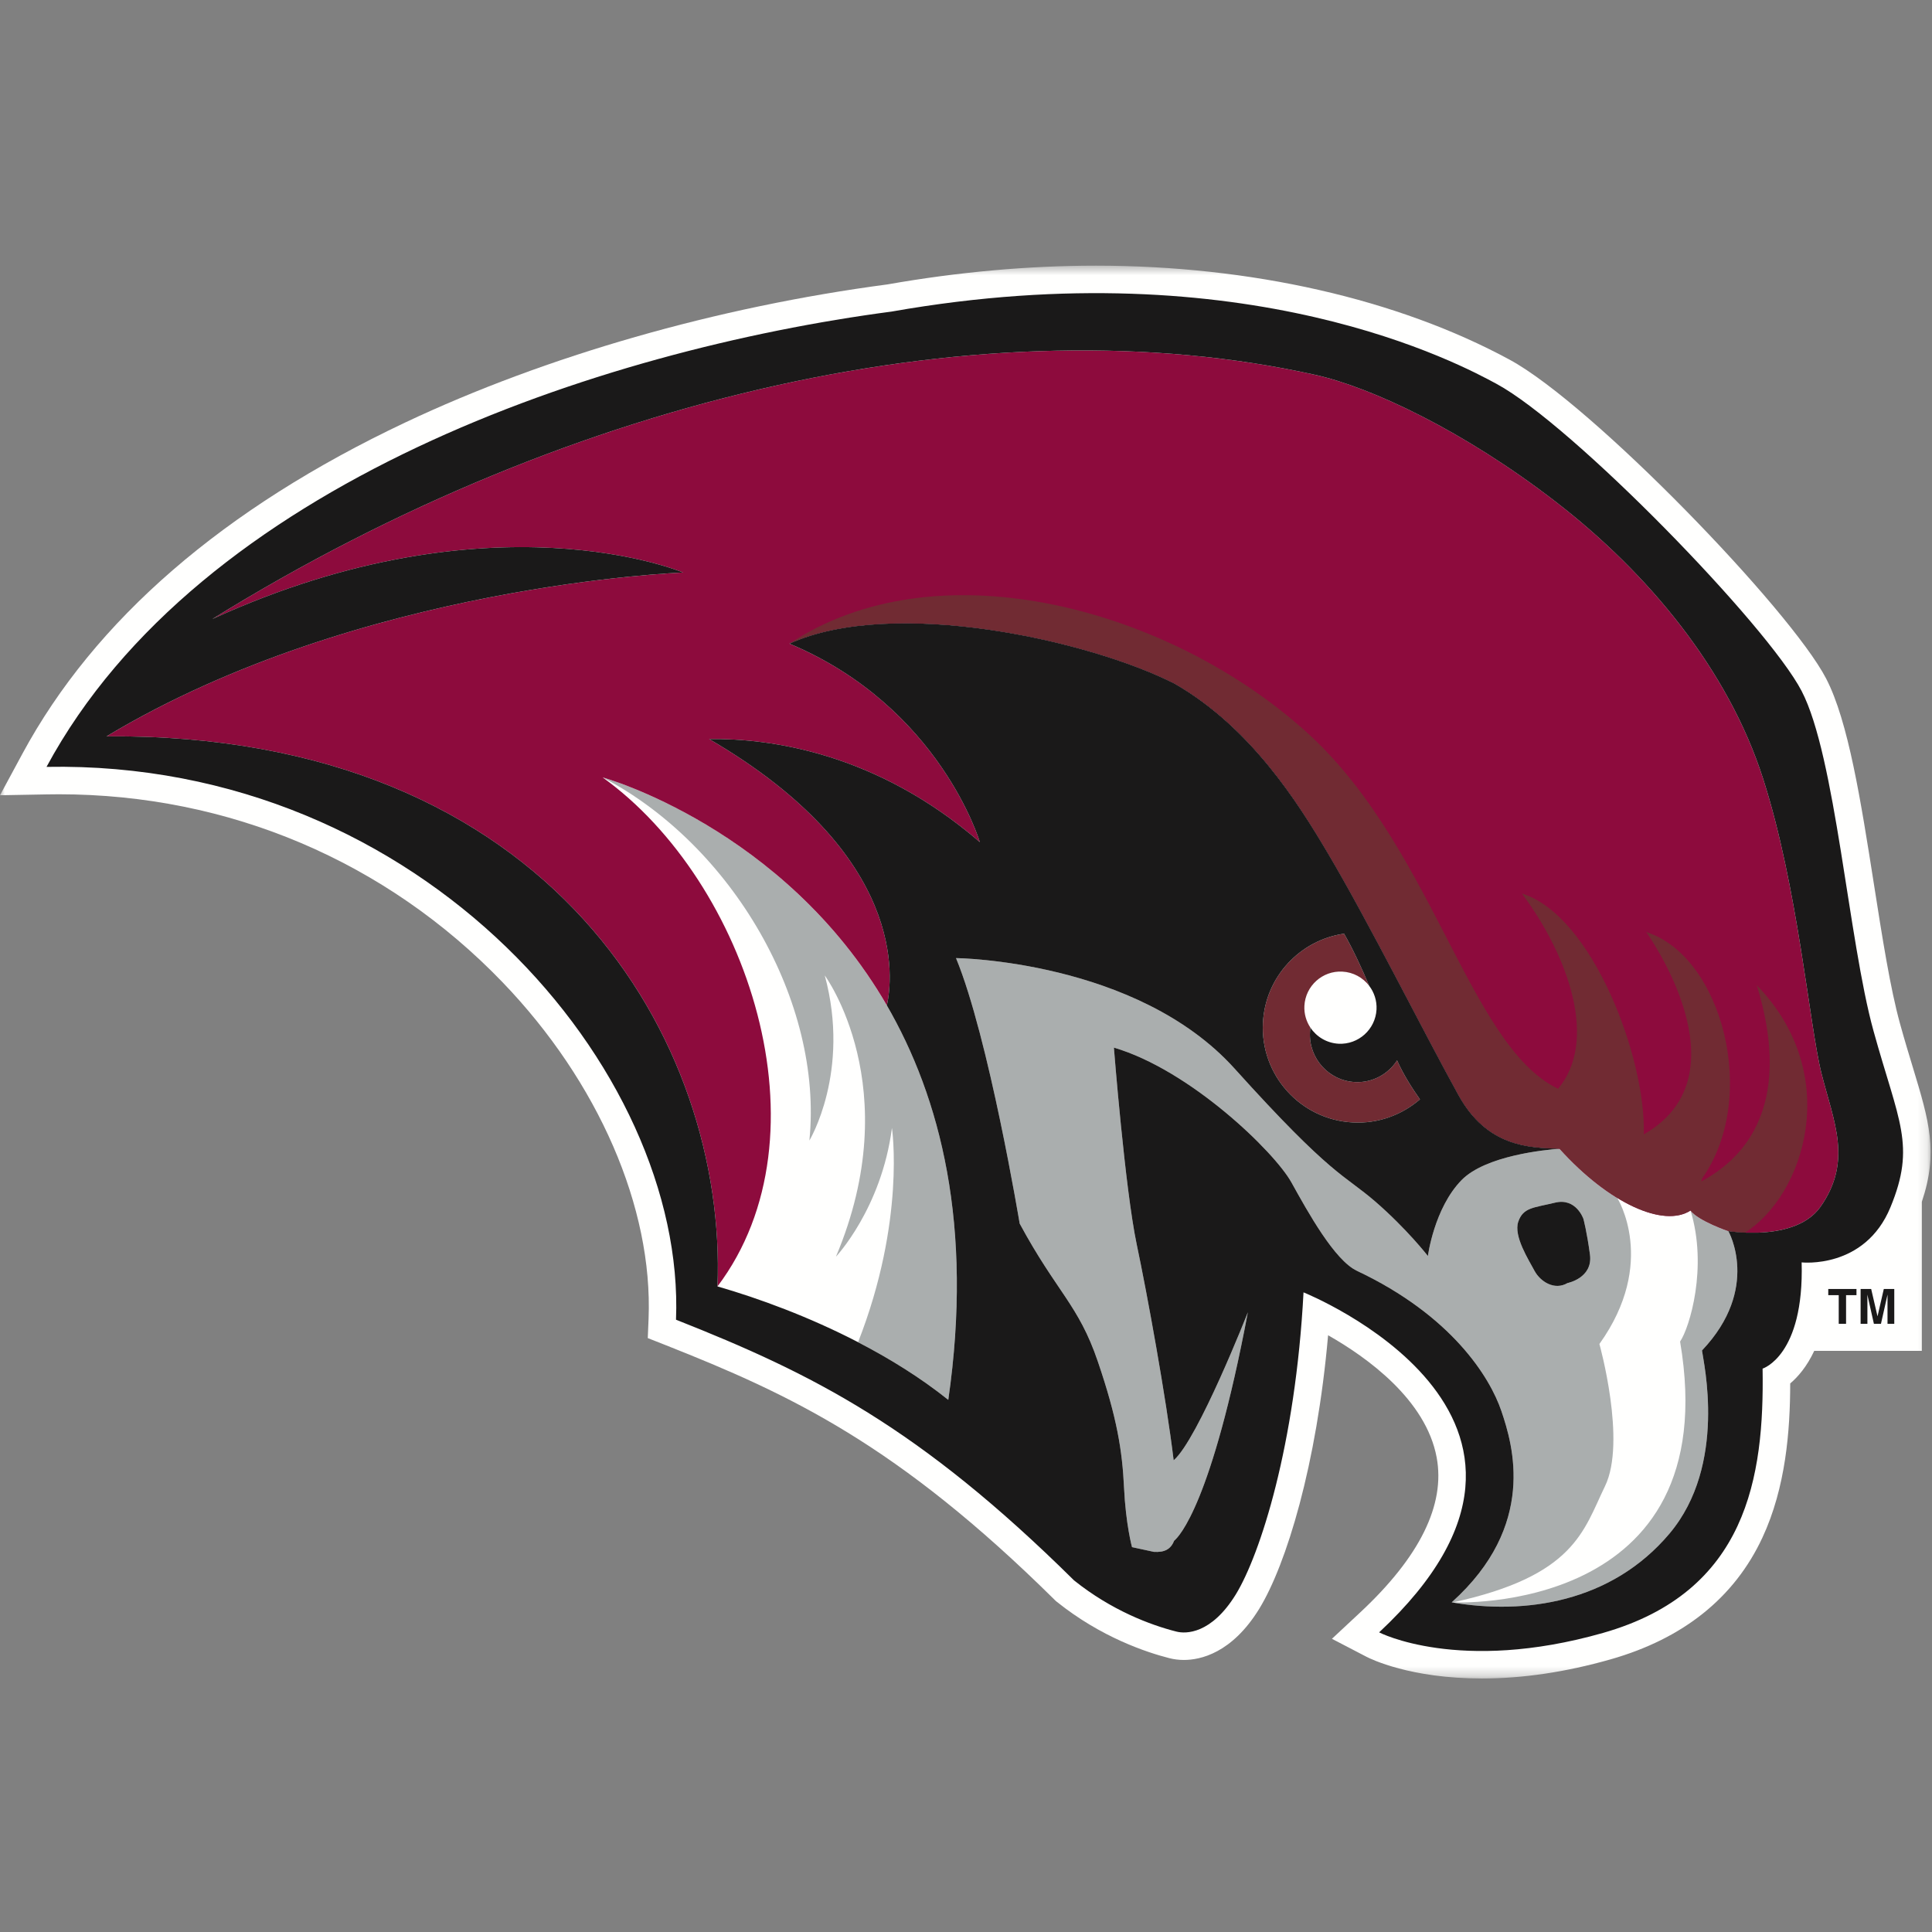
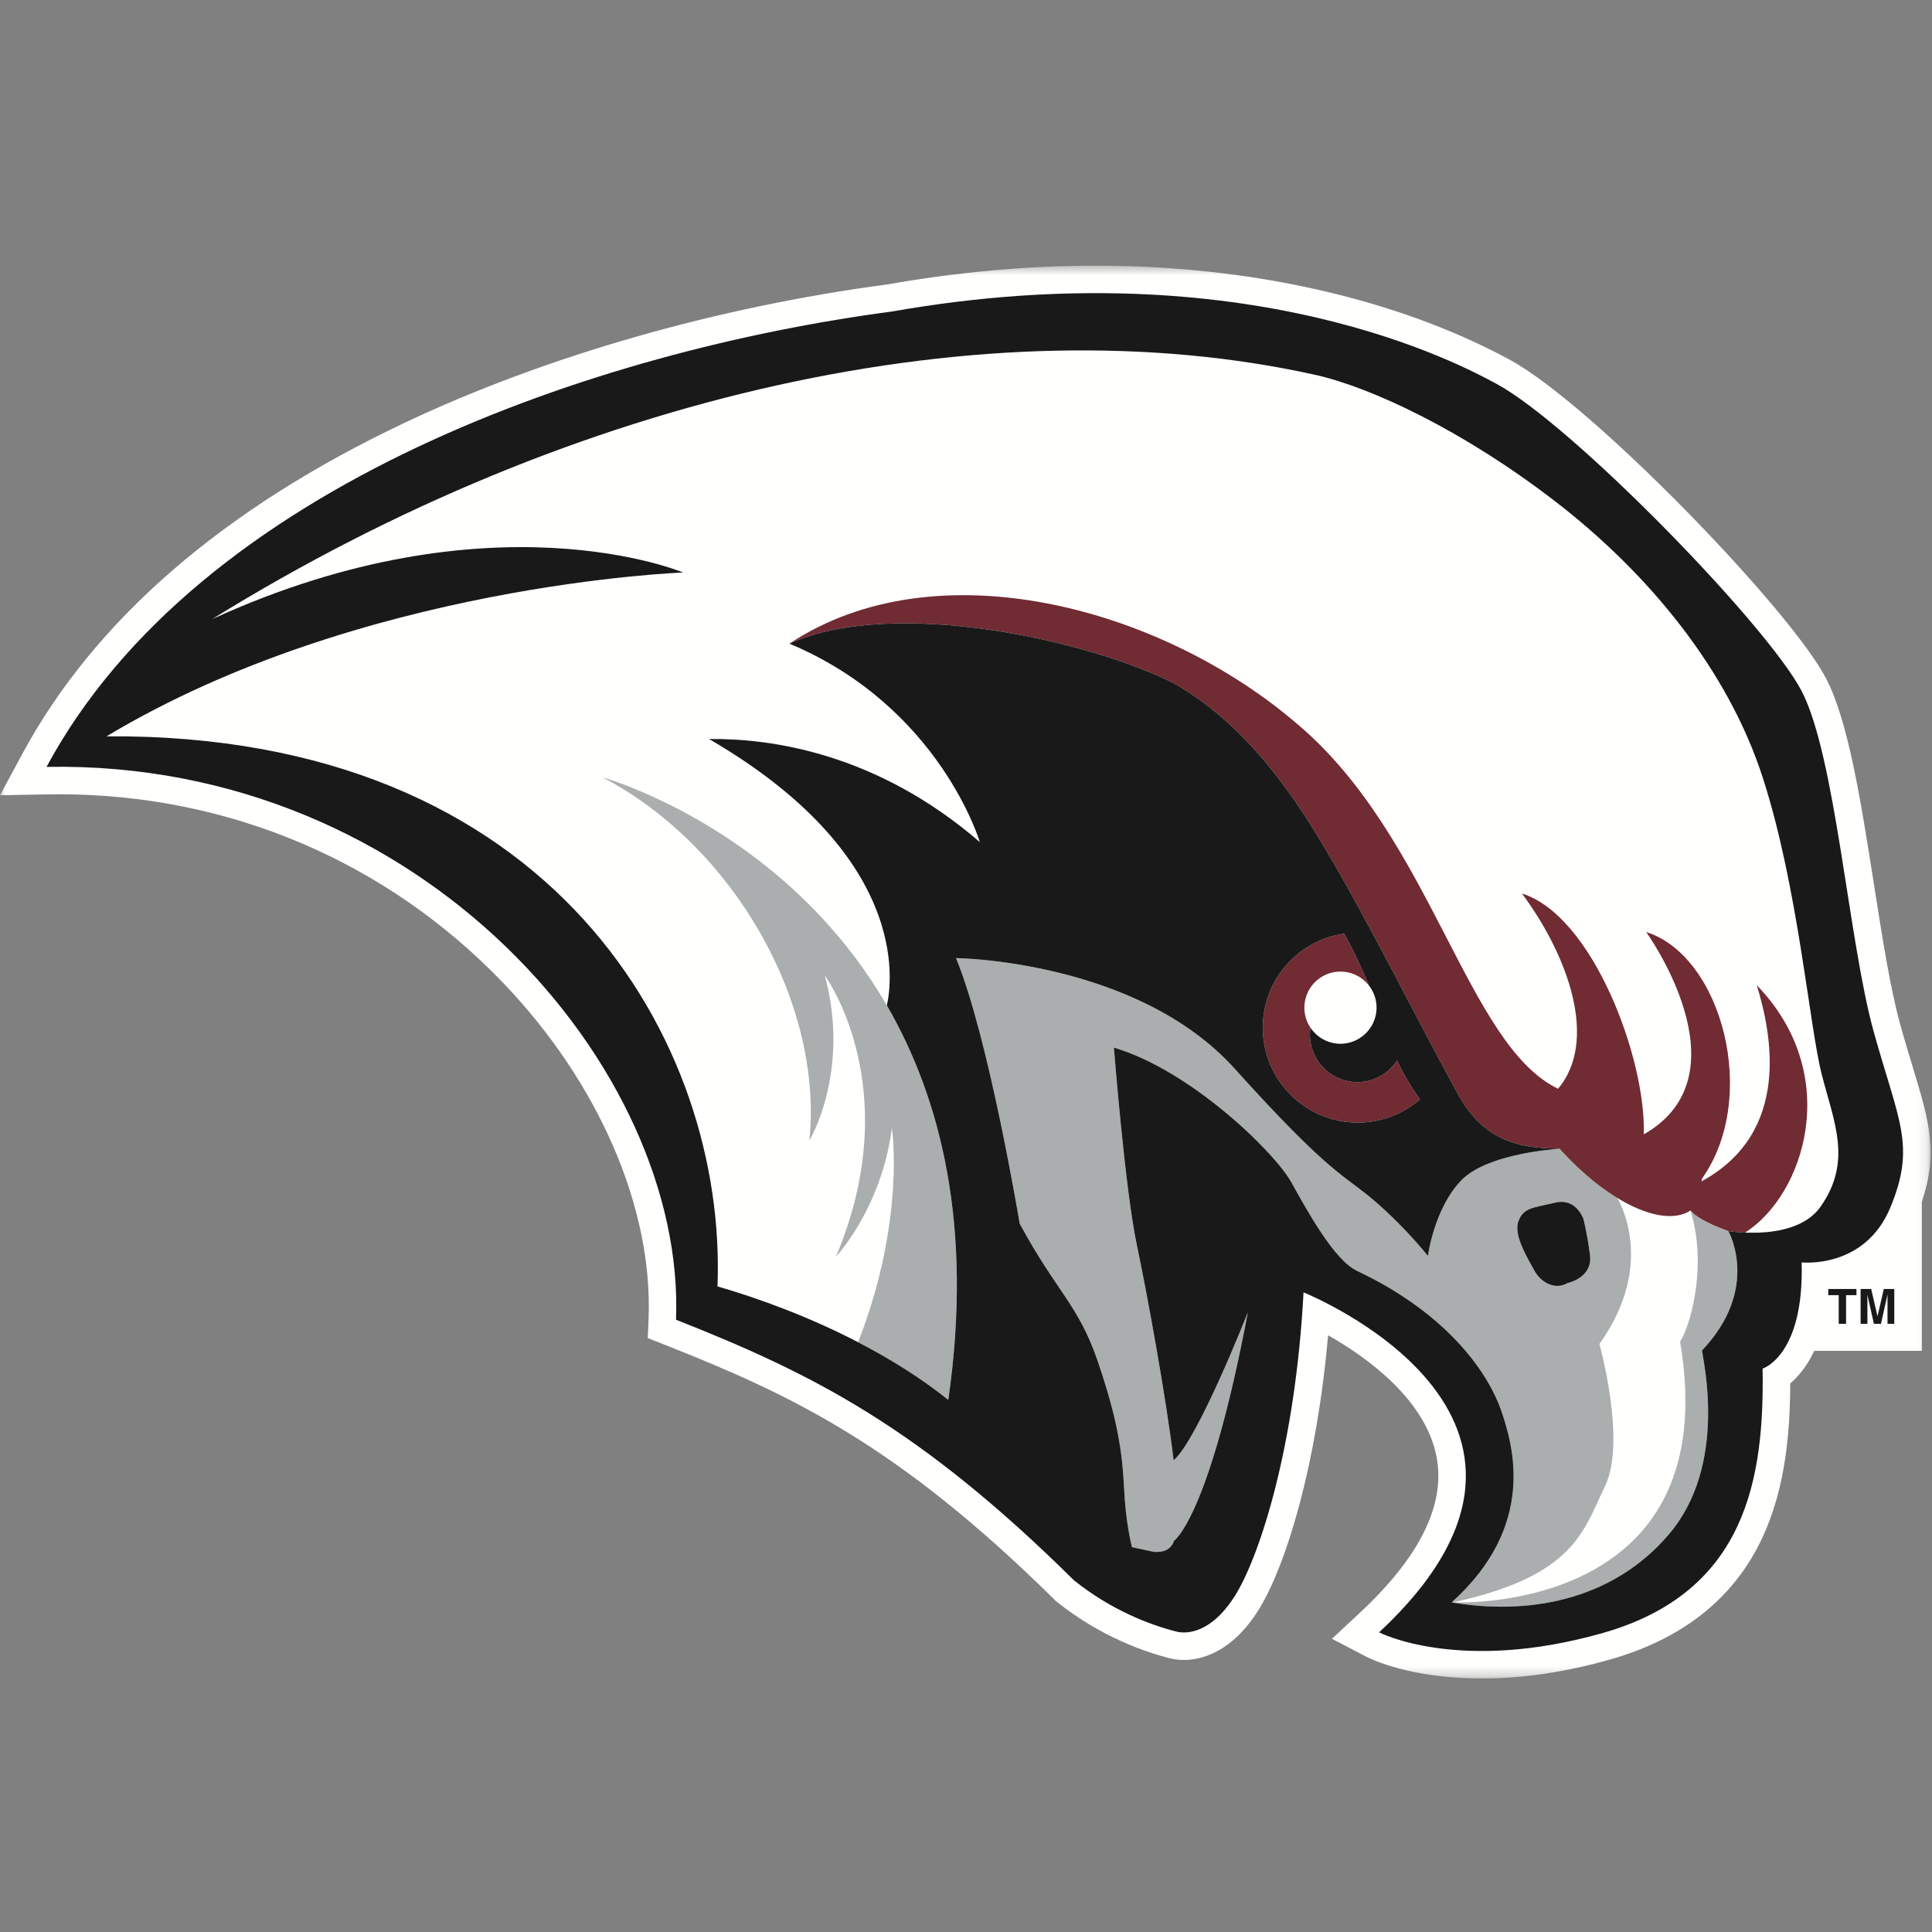
<svg xmlns="http://www.w3.org/2000/svg" xmlns:xlink="http://www.w3.org/1999/xlink" width="200px" height="200px" viewBox="0 0 200 200">
  <rect x="0" y="0" width="200" height="200" fill="#808080" stroke="none" />
  <title>roanoke</title>
  <desc>Created with Sketch.</desc>
  <defs>
    <polygon id="path-1" points="0 0.501 199.855 0.501 199.855 146.717 0 146.717" />
  </defs>
  <g id="roanoke" stroke="none" stroke-width="1" fill="none" fill-rule="evenodd">
    <g id="roanoke_BGL">
      <g id="roanoke" transform="translate(0, 27)">
        <g id="Group-3">
          <mask id="mask-2" fill="white">
            <use xlink:href="#path-1" />
          </mask>
          <g id="Clip-2" />
          <path d="M198.035,83.554 C197.629,82.219 197.169,80.706 196.687,78.962 C195.681,75.318 194.865,70.122 194.002,64.621 C192.633,55.902 191.341,47.668 189.033,43.23 C185.33,36.104 164.803,14.855 156.279,10.237 C144.698,3.96 129.486,0.501 113.446,0.501 C106.441,0.501 99.179,1.156 91.863,2.443 C74.245,4.775 56.523,9.85 41.954,16.734 C23.132,25.629 9.795,37.171 2.313,51.038 L0,55.324 L4.869,55.235 C5.282,55.226 5.694,55.223 6.105,55.223 C23.653,55.223 39.971,62.143 52.051,74.71 C61.952,85.014 67.595,98.017 67.141,109.502 L67.058,111.519 L68.935,112.259 C81.773,117.339 92.887,122.504 109.184,138.622 L109.29,138.726 L109.405,138.82 C113.976,142.487 118.678,144.051 121.061,144.655 C121.532,144.775 122.035,144.838 122.555,144.838 C124.252,144.838 127.516,144.151 130.352,139.548 C133.17,134.949 136.31,124.63 137.484,111.225 C141.508,113.508 147.612,117.884 148.723,123.874 C149.633,128.773 146.973,134.165 140.827,139.9 L137.881,142.648 L141.452,144.506 C141.894,144.737 145.994,146.758 153.405,146.758 C157.629,146.758 162.112,146.091 166.73,144.775 C174.26,142.628 179.549,138.388 182.444,132.175 C184.867,126.974 185.316,121.084 185.322,116.215 C186.135,115.524 187.053,114.458 187.808,112.842 L198.948,112.842 L198.948,97.41 C200.676,92.261 199.692,89.022 198.035,83.554" id="Fill-1" fill="#FFFFFE" mask="url(#mask-2)" />
        </g>
        <polyline id="Fill-4" fill="#1A1919" points="192.182 106.435 192.182 107.074 191.104 107.074 191.104 110.039 190.345 110.039 190.345 107.074 189.261 107.074 189.261 106.435 192.182 106.435" />
        <path d="M195.011,106.435 L196.095,106.435 L196.095,110.039 L195.394,110.039 L195.394,107.599 C195.394,107.531 195.394,107.433 195.397,107.306 C195.397,107.18 195.397,107.083 195.397,107.014 L194.717,110.039 L193.985,110.039 L193.306,107.014 C193.306,107.083 193.307,107.18 193.309,107.306 C193.309,107.433 193.313,107.531 193.313,107.599 L193.313,110.039 L192.61,110.039 L192.61,106.435 L193.703,106.435 L194.36,109.268 L195.011,106.435" id="Fill-5" fill="#1A1919" />
        <path d="M85.38,73.976 C85.38,73.976 93.928,85.564 86.537,103.092 C86.537,103.092 91.253,98.098 92.333,89.765 C92.333,89.765 93.772,99.334 88.827,111.946 C92.091,113.635 95.295,115.618 98.165,117.916 C105.741,65.411 62.386,53.477 62.386,53.477 C75.82,60.504 85.236,76.728 83.787,91.068 C83.787,91.068 88.084,83.965 85.38,73.976" id="Fill-6" fill="#AAAEAE" />
        <path d="M176.148,112.849 C176.157,112.837 176.169,112.826 176.181,112.81 C176.177,112.833 176.164,112.861 176.148,112.849 M157.17,99.474 C157.679,97.982 158.769,98.037 160.968,97.5 C163.165,96.964 163.915,99.179 163.915,99.179 C163.915,99.179 164.276,100.496 164.596,102.899 C164.898,105.31 162.27,105.823 162.27,105.823 C160.922,106.616 159.455,105.671 158.855,104.562 C158.266,103.444 156.661,100.971 157.17,99.474 M178.914,100.437 L178.905,100.433 C178.765,100.384 175.873,99.39 175.012,98.317 L175.005,98.314 C176.801,104.184 174.909,110.429 173.922,111.879 C178.753,140.286 150.424,138.875 150.424,138.875 C163.029,136.122 163.909,131.468 166.15,126.847 C168.399,122.227 165.57,112.129 165.57,112.129 C171.615,103.685 167.434,97.034 167.413,97.003 C165.483,95.823 163.432,94.111 161.451,91.922 L161.451,91.922 C159.973,92.025 153.774,92.621 151.288,95.176 C148.453,98.087 147.816,103.022 147.816,103.022 C147.816,103.022 145.664,100.243 142.374,97.389 C139.085,94.543 137.927,94.855 127.808,83.624 C117.686,72.394 98.967,72.182 98.967,72.182 C102.358,80.384 105.557,99.666 105.557,99.666 C109.384,106.752 111.656,108.081 113.64,113.917 C115.633,119.756 116.18,123.165 116.36,126.998 C116.543,130.828 117.186,133.16 117.186,133.16 L119.453,133.651 C120.513,133.712 121.187,133.41 121.541,132.501 C122.067,132.07 125.436,128.633 129.18,108.849 C129.18,108.849 124.012,122.014 121.498,124.171 C120.724,117.745 118.757,106.944 117.674,101.829 C116.455,96.031 115.311,81.448 115.311,81.448 C123.211,83.768 131.941,92.25 133.686,95.4 C135.435,98.554 138.158,103.461 140.468,104.554 C150.27,109.185 154.229,115.552 155.425,119.072 C156.616,122.59 159.128,130.913 150.28,138.875 C157.812,140.179 166.798,138.911 172.827,131.756 C178.826,124.63 176.336,113.998 176.19,112.802 C182.302,106.36 178.914,100.437 178.914,100.437" id="Fill-7" fill="#AAAEAE" />
-         <path d="M73.407,49.503 C79.726,49.427 90.719,50.913 101.432,60.174 C101.432,60.174 97.298,46.162 81.724,39.629 C92.535,34.746 112.813,39.304 121.608,43.776 C129.481,48.306 134.354,56.081 137.384,61.19 C141.61,68.291 147.489,80.062 150.985,86.367 C153.969,91.761 158.349,91.791 161.264,91.914 C161.24,91.917 161.208,91.921 161.18,91.922 L161.451,91.922 C166.608,97.624 172.242,100.108 175.005,98.311 C175.883,99.413 178.918,100.436 178.918,100.436 C178.918,100.436 179.002,100.451 179.146,100.472 C179.445,100.513 180.02,100.577 180.752,100.603 L182.044,100.603 C184.233,100.519 187.011,99.973 188.456,97.929 C191.795,93.175 189.833,89.155 188.562,84.125 C187.296,79.096 186.137,64.881 182.514,53.605 C178.901,42.332 170.63,32.341 161.07,24.959 C151.52,17.581 141.933,13.088 136.144,11.803 C102.329,4.296 59.659,13.736 21.976,37.084 C50.886,23.872 70.715,32.268 70.715,32.268 C70.715,32.268 37.302,33.454 11.03,49.226 C57.332,48.879 75.268,81.071 74.274,106.171 C86.106,90.49 77.414,64.271 62.386,53.477 C62.386,53.477 81.12,58.635 91.809,77.081 C92.405,74.405 94.013,61.496 73.407,49.503" id="Fill-8" fill="#8D0B3D" />
        <path d="M81.724,39.629 C92.535,34.746 112.813,39.303 121.608,43.776 C129.481,48.306 134.354,56.081 137.384,61.19 C141.61,68.292 147.489,80.061 150.985,86.368 C154.034,91.878 158.541,91.788 161.451,91.921 C166.608,97.624 172.242,100.108 175.005,98.311 C175.883,99.413 178.918,100.436 178.918,100.436 C178.918,100.436 179.614,100.561 180.638,100.603 C186.783,96.72 190.841,84.261 181.862,74.988 C183.382,79.942 185.506,90.218 176.122,95.303 C176.15,95.234 176.181,95.134 176.208,94.981 C182.15,86.58 178.24,71.947 170.412,69.483 C170.412,69.483 181.062,84.225 170.163,90.431 C170.407,82.569 164.859,67.76 157.552,65.499 C162.448,72.092 165.43,80.797 161.289,85.709 C151.809,81.142 148.204,59.666 134.298,47.954 C120.103,35.756 96.833,29.605 81.724,39.629" id="Fill-9" fill="#712B33" />
        <path d="M144.627,82.771 C143.703,84.195 142.079,85.113 140.259,85.013 C137.555,84.874 135.471,82.558 135.608,79.855 C135.616,79.695 135.633,79.538 135.655,79.383 C135.225,78.738 134.987,77.953 135.031,77.121 C135.141,75.057 136.902,73.47 138.957,73.582 C140.1,73.64 141.097,74.208 141.739,75.053 C140.926,73.116 140.009,71.176 139.137,69.655 C134.588,70.315 130.987,74.1 130.739,78.87 C130.451,84.289 134.619,88.911 140.044,89.196 C142.681,89.338 145.128,88.412 146.994,86.805 C146.219,85.708 145.287,84.266 144.627,82.771" id="Fill-10" fill="#712B33" />
        <g id="Group-14" transform="translate(4.778, 2.73)" fill="#1A1919">
          <path d="M157.491,103.092 C157.491,103.092 160.12,102.58 159.818,100.169 C159.498,97.765 159.137,96.448 159.137,96.448 C159.137,96.448 158.387,94.233 156.19,94.77 C153.99,95.307 152.901,95.251 152.392,96.743 C151.883,98.241 153.488,100.713 154.077,101.832 C154.677,102.941 156.143,103.886 157.491,103.092" id="Fill-11" />
          <path d="M137.719,74.779 C137.603,76.84 135.844,78.42 133.792,78.317 C132.565,78.25 131.51,77.599 130.877,76.653 C130.855,76.808 130.838,76.965 130.83,77.125 C130.693,79.827 132.777,82.143 135.481,82.283 C137.301,82.382 138.926,81.465 139.849,80.04 C140.509,81.535 141.441,82.977 142.216,84.075 C140.35,85.681 137.902,86.608 135.266,86.466 C129.841,86.181 125.673,81.559 125.961,76.139 C126.209,71.37 129.81,67.585 134.359,66.924 C135.231,68.445 136.147,70.386 136.961,72.323 C136.959,72.319 136.954,72.315 136.951,72.309 C137.473,72.99 137.768,73.855 137.719,74.779 M183.678,95.199 C182.233,97.244 179.455,97.79 177.266,97.873 L175.973,97.873 C175.242,97.846 174.667,97.782 174.368,97.743 C174.224,97.72 174.14,97.706 174.14,97.706 C174.14,97.706 174.059,97.678 174.127,97.702 L174.137,97.707 C174.137,97.707 177.524,103.63 171.412,110.072 C171.558,111.267 174.048,121.899 168.049,129.025 C162.02,136.181 153.034,137.448 145.501,136.145 C154.35,128.182 151.839,119.861 150.646,116.341 C149.451,112.821 145.492,106.454 135.689,101.824 C133.38,100.73 130.657,95.823 128.908,92.67 C127.162,89.519 118.433,81.038 110.532,78.718 C110.532,78.718 111.677,93.3 112.896,99.099 C113.979,104.213 115.946,115.014 116.719,121.44 C119.234,119.283 124.401,106.118 124.401,106.118 C120.658,125.902 117.288,129.341 116.764,129.771 C116.409,130.681 115.734,130.982 114.674,130.919 L112.408,130.43 C112.408,130.43 111.765,128.097 111.582,124.267 C111.401,120.435 110.855,117.026 108.861,111.187 C106.877,105.349 104.606,104.022 100.779,96.935 C100.779,96.935 97.58,77.655 94.188,69.451 C94.188,69.451 112.908,69.663 123.029,80.894 C133.149,92.124 134.307,91.812 137.595,94.659 C140.886,97.513 143.038,100.292 143.038,100.292 C143.038,100.292 143.676,95.356 146.51,92.446 C148.996,89.891 155.195,89.294 156.673,89.19 L156.402,89.19 C156.43,89.189 156.462,89.186 156.486,89.184 C153.571,89.061 149.19,89.031 146.208,83.638 C142.711,77.33 136.832,65.562 132.606,58.459 C129.575,53.35 124.702,45.575 116.829,41.046 C108.035,36.573 87.757,32.016 76.945,36.899 C92.519,43.433 96.654,57.444 96.654,57.444 C85.941,48.182 74.948,46.696 68.628,46.773 C89.235,58.766 87.626,71.676 87.031,74.351 C87.016,74.327 87.001,74.303 86.987,74.278 C92.582,83.9 95.99,97.148 93.388,115.185 C90.517,112.887 87.313,110.905 84.048,109.215 L84.049,109.211 C78.991,106.59 73.795,104.678 69.496,103.44 C70.489,78.341 52.553,46.149 6.251,46.495 C32.524,30.724 65.937,29.537 65.937,29.537 C65.937,29.537 46.109,21.142 17.198,34.353 C54.881,11.005 97.551,1.566 131.366,9.072 C137.155,10.358 146.742,14.851 156.291,22.229 C165.852,29.611 174.123,39.601 177.736,50.874 C181.36,62.15 182.518,76.364 183.784,81.394 C185.055,86.425 187.016,90.444 183.678,95.199 M189.167,76.99 C186.566,67.58 185.244,48.564 181.728,41.809 C178.221,35.053 158.044,14.285 150.149,10.011 C146.577,8.075 124.375,-3.98 87.517,2.524 C57.314,6.514 15.879,20.298 0.038,49.657 C39.016,48.937 66.227,81.016 65.202,106.885 C79.338,112.474 90.335,117.973 106.406,133.87 C110.283,136.977 114.325,138.494 116.997,139.169 C117.971,139.424 120.612,139.445 123.148,135.331 C125.677,131.203 129.333,119.861 130.162,104.055 C130.162,104.055 162.036,116.821 137.988,139.252 C137.988,139.252 146.26,143.556 161.169,139.309 C176.085,135.057 177.863,123.169 177.685,111.949 C177.685,111.949 181.994,110.633 181.728,100.952 C181.728,100.952 188.263,101.685 190.918,95.251 C193.578,88.813 191.771,86.401 189.167,76.99" id="Fill-13" />
        </g>
        <path d="M176.181,112.811 C176.169,112.825 176.157,112.838 176.148,112.849 C176.164,112.861 176.177,112.831 176.181,112.811" id="Fill-15" fill="#1A1919" />
      </g>
    </g>
  </g>
</svg>